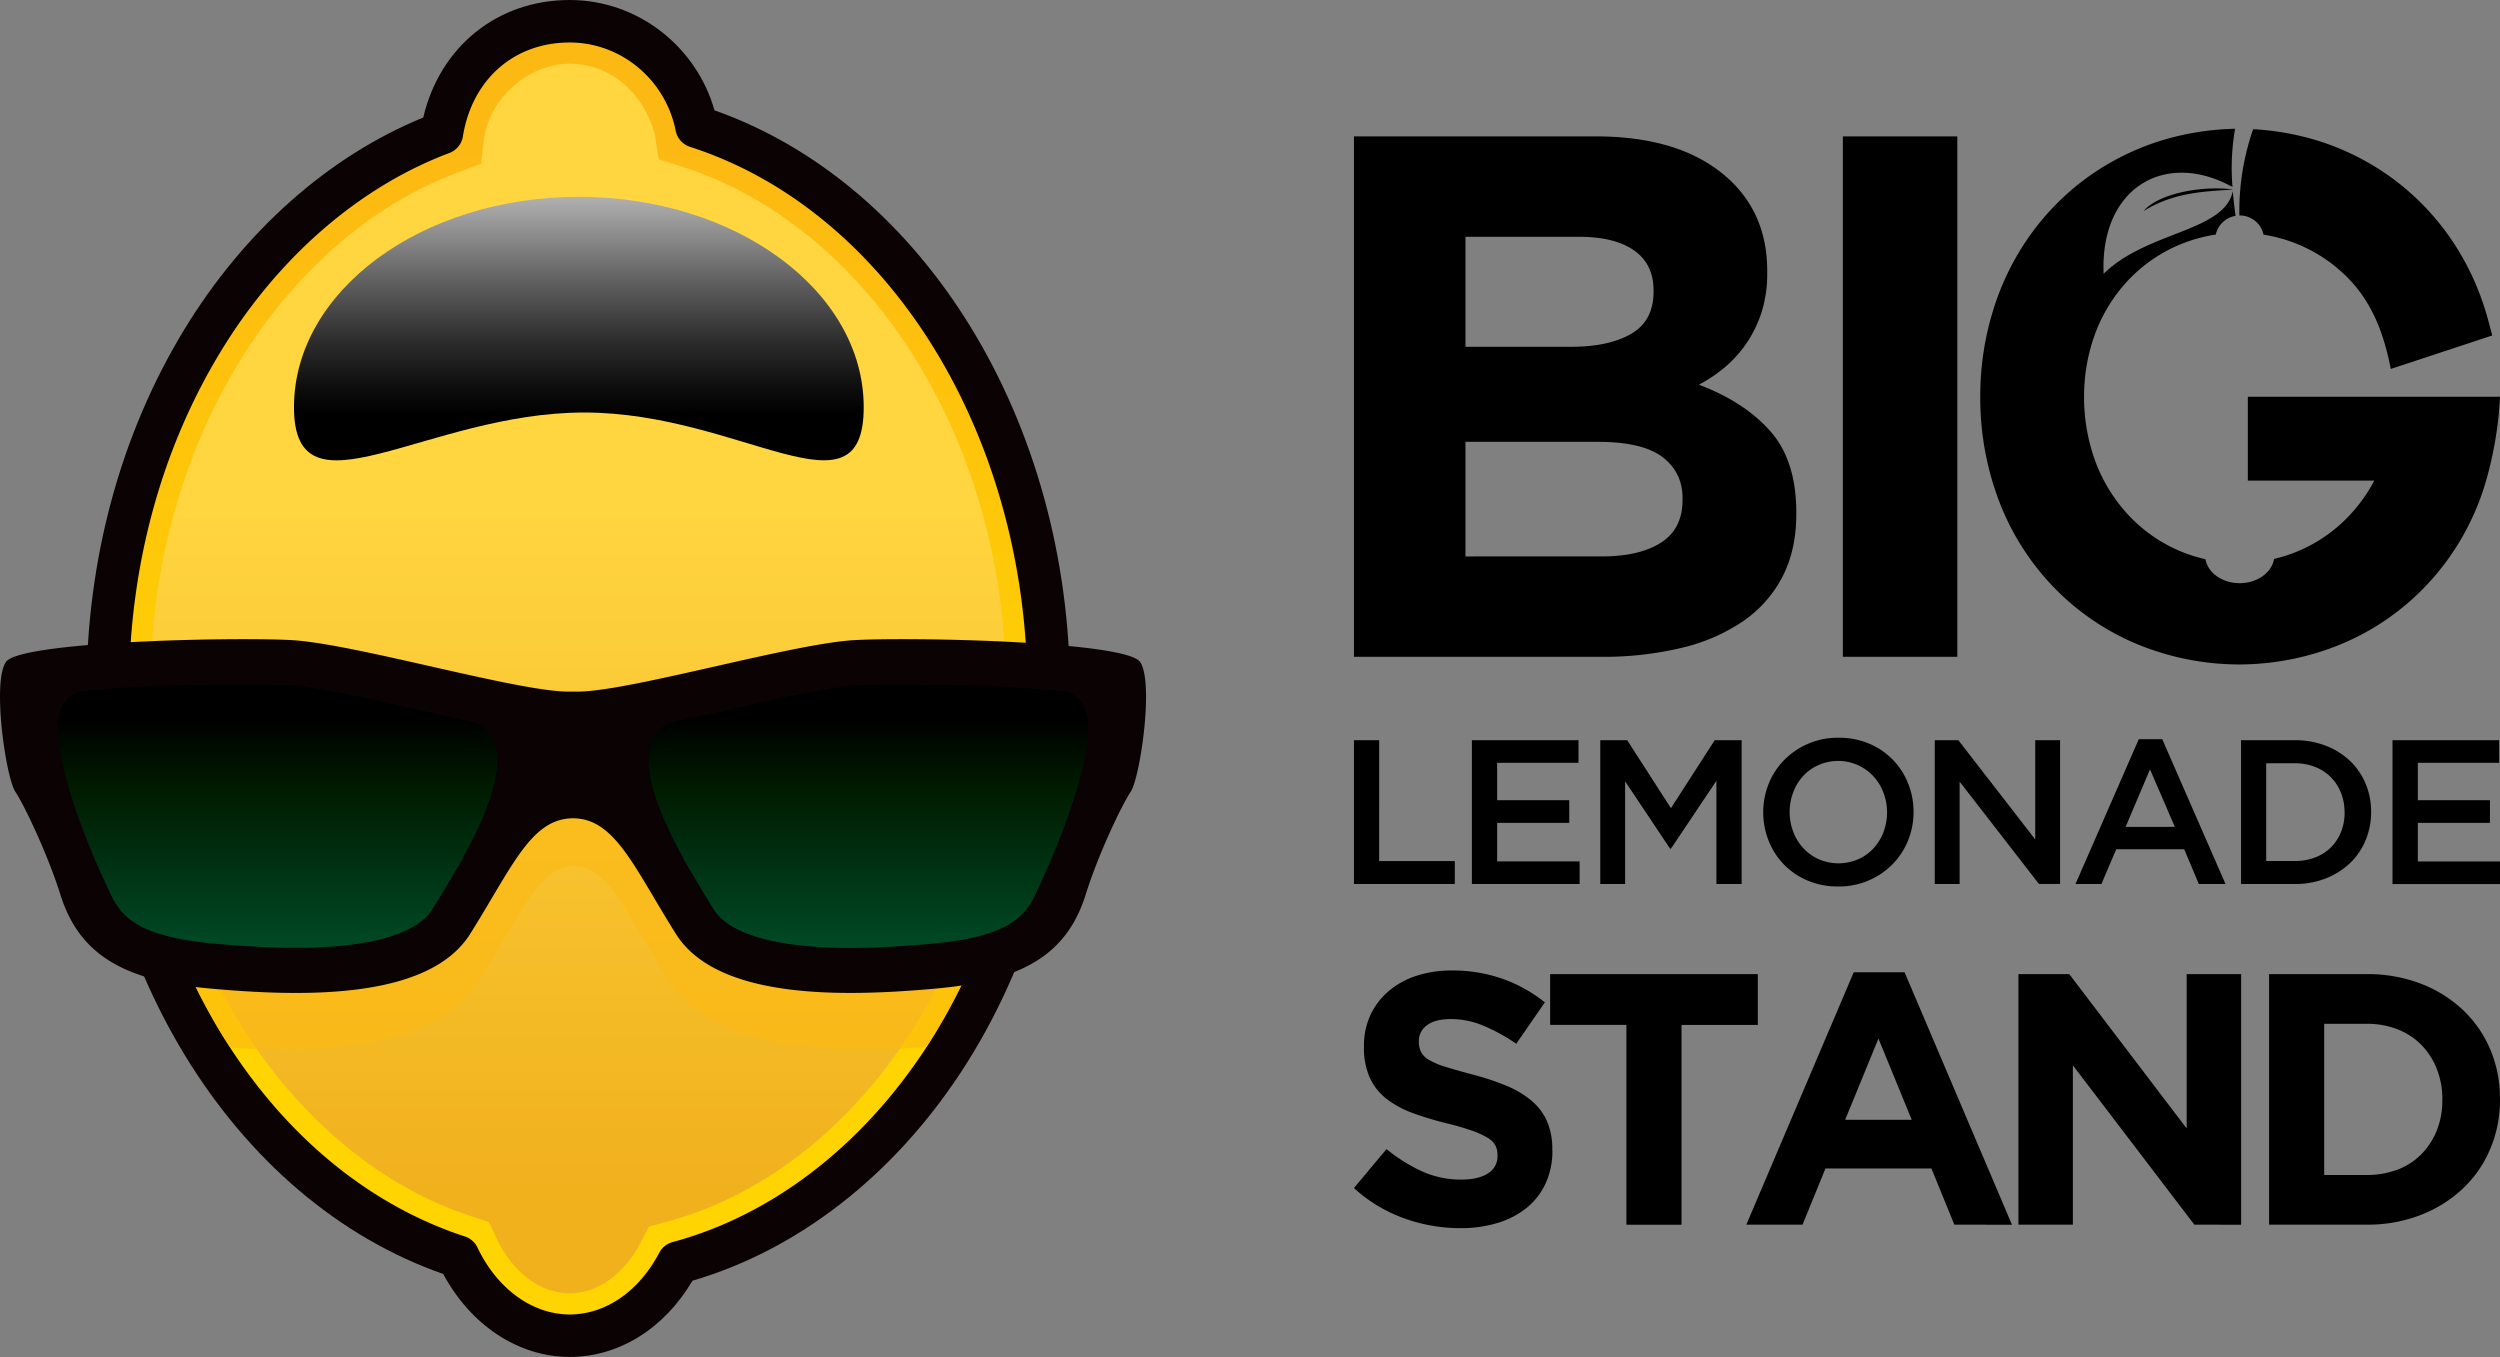
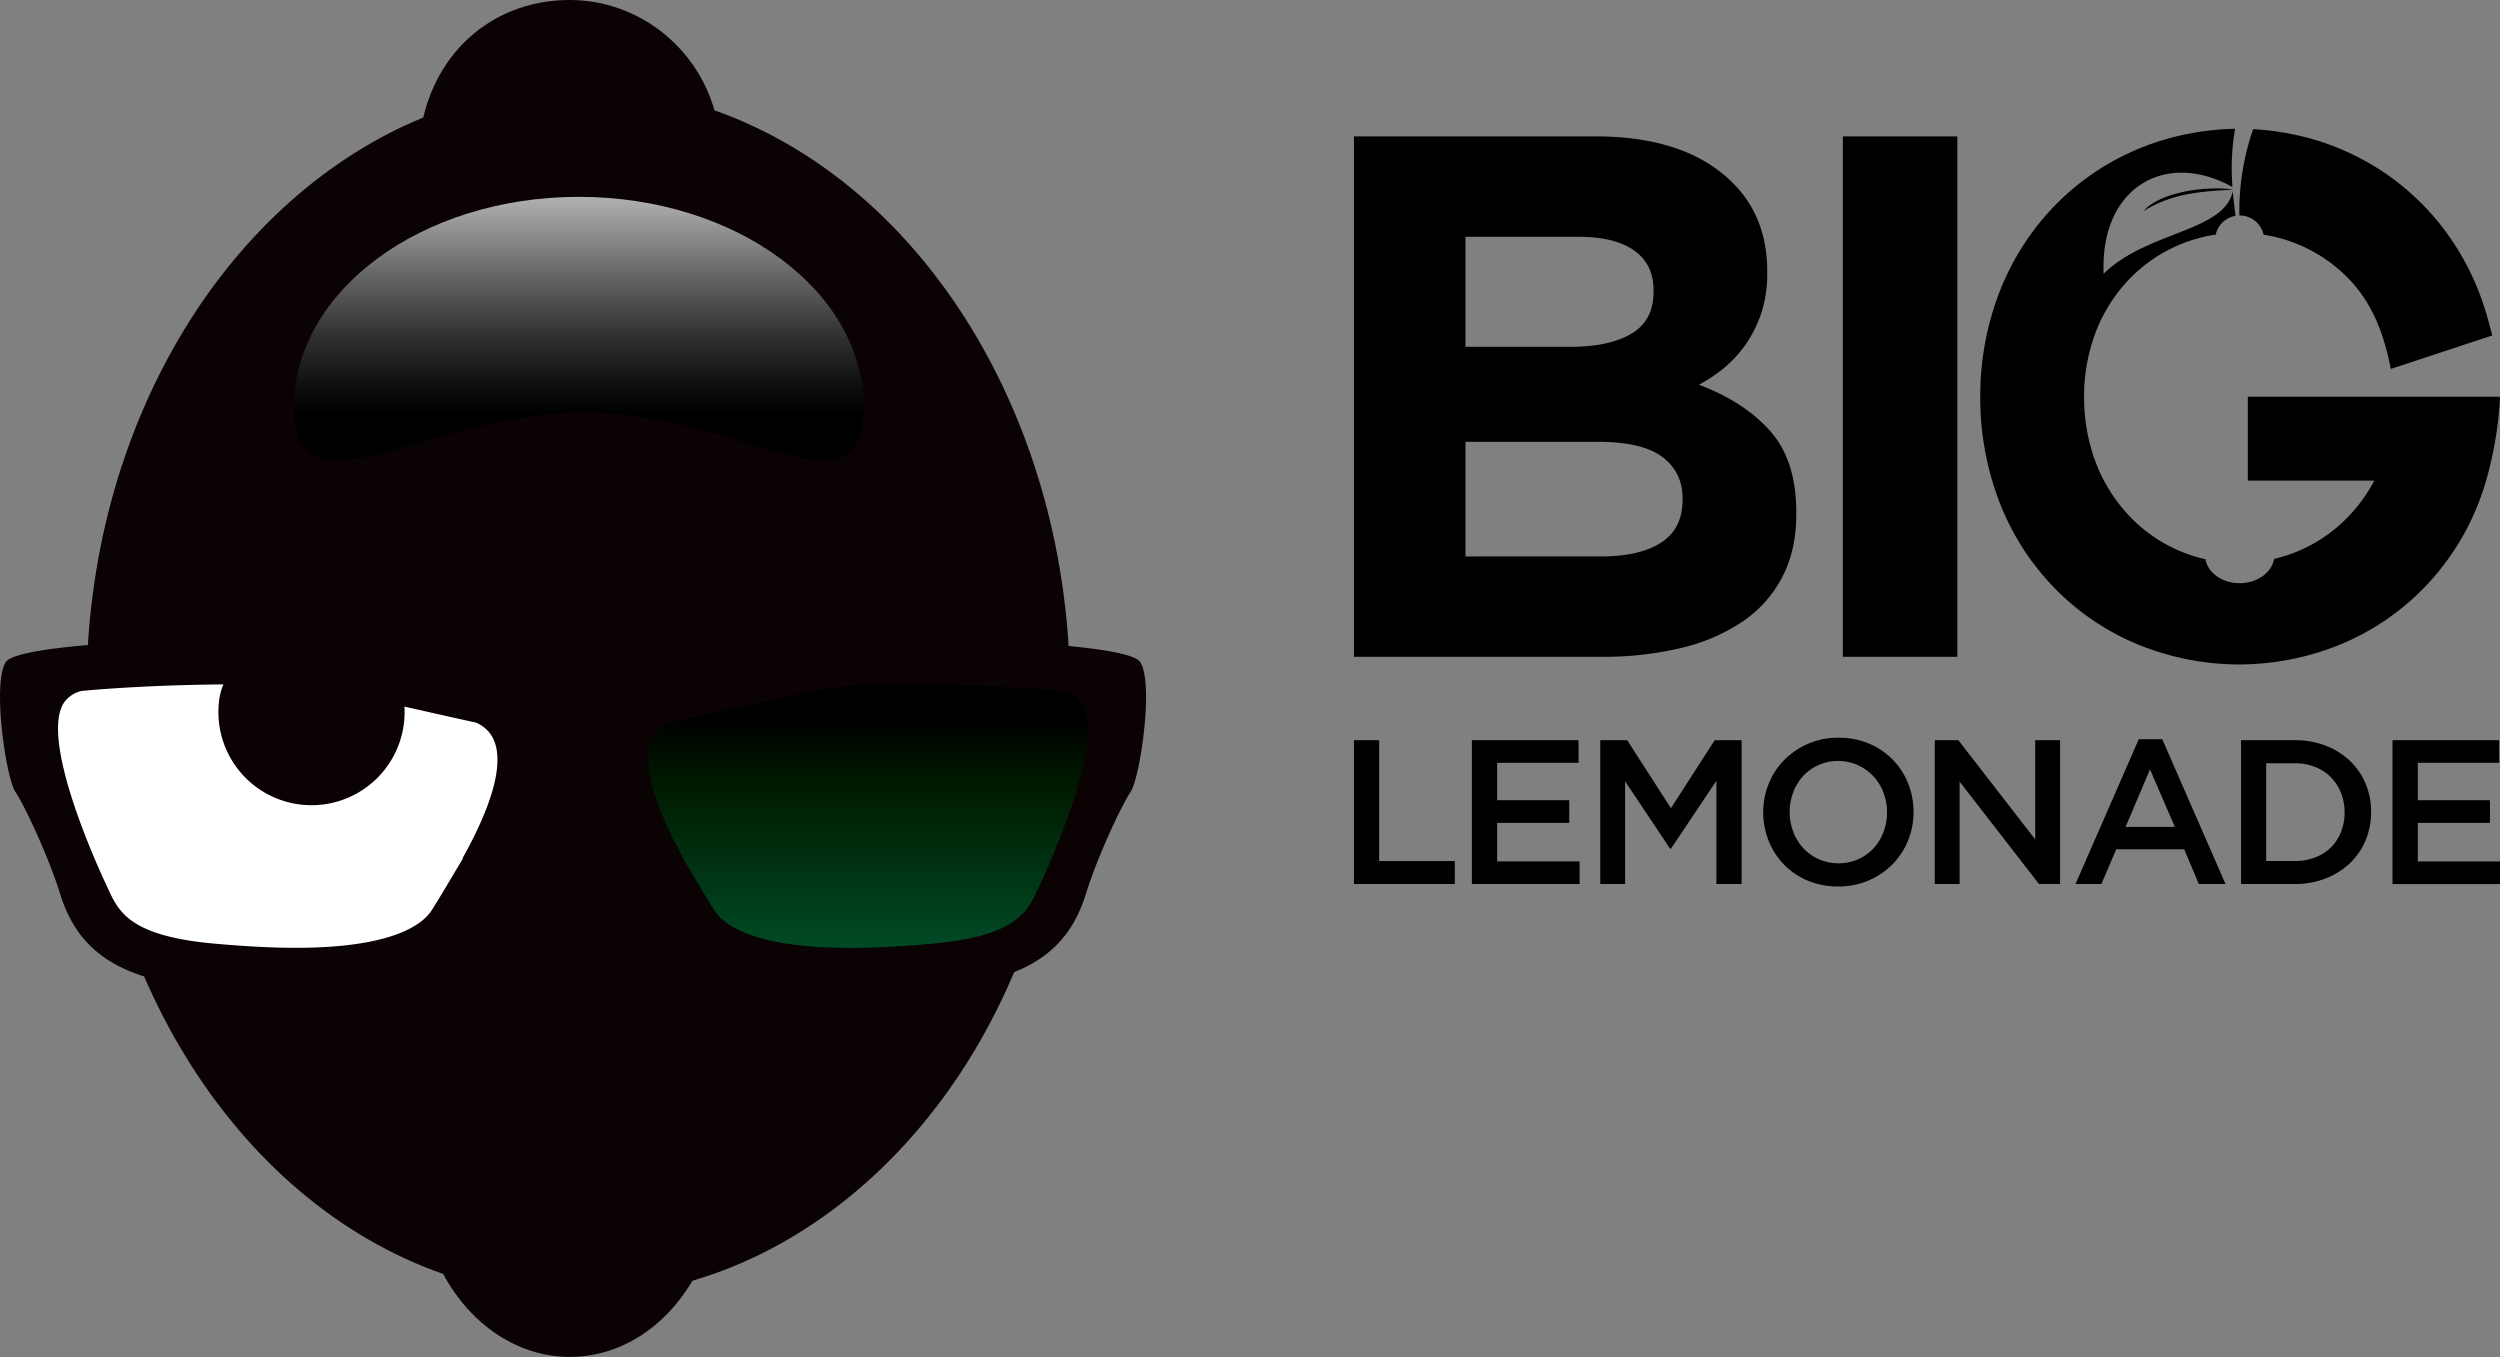
<svg xmlns="http://www.w3.org/2000/svg" xmlns:xlink="http://www.w3.org/1999/xlink" viewBox="0 0 1090.7 592.04">
  <rect x="0" y="0" width="1090.7" height="592.04" fill="#808080" stroke="none" />
  <defs>
    <style>.cls-1{isolation:isolate;}.cls-2{fill-rule:evenodd;}.cls-3{fill:#0a0203;}.cls-4{fill:url(#linear-gradient);}.cls-5{fill:url(#linear-gradient-2);}.cls-6{mix-blend-mode:screen;fill:url(#linear-gradient-3);}.cls-7{fill:#fdb913;opacity:0.61;}.cls-10,.cls-7,.cls-9{mix-blend-mode:multiply;}.cls-8{fill:#fff;}.cls-9{fill:url(#linear-gradient-4);}.cls-10{fill:url(#linear-gradient-5);}</style>
    <linearGradient id="linear-gradient" x1="252.27" y1="573.47" x2="252.27" y2="18.57" gradientUnits="userSpaceOnUse">
      <stop offset="0.36" stop-color="#ffd400" />
      <stop offset="0.92" stop-color="#fdb913" />
    </linearGradient>
    <linearGradient id="linear-gradient-2" x1="252.27" y1="564.24" x2="252.27" y2="27.8" gradientUnits="userSpaceOnUse">
      <stop offset="0.08" stop-color="#f0b11d" />
      <stop offset="0.64" stop-color="#ffd540" />
    </linearGradient>
    <linearGradient id="linear-gradient-3" x1="846.84" y1="290" x2="846.84" y2="162.17" gradientTransform="matrix(0.9, 0, 0, 1, -513.12, -109.33)" gradientUnits="userSpaceOnUse">
      <stop offset="0" />
      <stop offset="0.09" stop-color="#0d0d0d" />
      <stop offset="0.26" stop-color="#2f2f2f" />
      <stop offset="0.48" stop-color="#676767" />
      <stop offset="0.75" stop-color="#b3b3b3" />
      <stop offset="1" stop-color="#fff" />
    </linearGradient>
    <linearGradient id="linear-gradient-4" x1="121.21" y1="418.78" x2="121.21" y2="293.28" gradientUnits="userSpaceOnUse">
      <stop offset="0" stop-color="#004d28" />
      <stop offset="0.6" stop-color="#001b00" />
      <stop offset="0.84" />
    </linearGradient>
    <linearGradient id="linear-gradient-5" x1="378.79" y1="418.78" x2="378.79" y2="293.28" xlink:href="#linear-gradient-4" />
  </defs>
  <title>Asset 1</title>
  <g class="cls-1">
    <g id="Layer_2" data-name="Layer 2">
      <g id="Layer_1-2" data-name="Layer 1">
        <path d="M783.69,224.27v-.65q0-22.71-11.35-35.52T741.2,167.84a63.41,63.41,0,0,0,11.51-7.78,51.7,51.7,0,0,0,9.41-10.54A53.52,53.52,0,0,0,768.61,136,55.43,55.43,0,0,0,771,118.86v-.65q0-26.92-19.95-42.82t-55-15.89H590.7V286.55h108a145.18,145.18,0,0,0,34.87-3.89A80.56,80.56,0,0,0,760.5,271a53,53,0,0,0,17.19-19.46q6-11.68,6-27.25Zm70.25,62.28V59.5H804V286.55ZM721.41,127.29q0,12.65-9.73,18.33t-26.27,5.68H639.35v-48h49.3q15.89,0,24.33,6t8.43,17.35v.65Zm12.65,90.82q0,12.65-9.41,18.65t-25.95,6H639.35v-50h57.74q19.46,0,28.22,6.65t8.76,18Z" />
        <path class="cls-2" d="M1035.84,209.67H980.68V173.1h110c-.52,14.35-4.09,33.18-9.42,46.54a110.92,110.92,0,0,1-24,37.11A108.76,108.76,0,0,1,1021,281.19a117.31,117.31,0,0,1-43.95,8.7h-.29a117.34,117.34,0,0,1-44-8.71,108.72,108.72,0,0,1-36.22-24.43,110.9,110.9,0,0,1-24-37.12,126.88,126.88,0,0,1-8.59-46.4v-.12a126.31,126.31,0,0,1,5.68-37.94,114.09,114.09,0,0,1,15.92-32.35,110.28,110.28,0,0,1,24.56-25,111.53,111.53,0,0,1,31.43-16.06,118.25,118.25,0,0,1,33.59-5.58,100.06,100.06,0,0,0-1.14,25.42c-29.17-16.24-57.83.11-56.22,37.86,18.77-18.58,52.85-18.35,56.35-36.09.3,3.6.72,7.2,1.21,10.8h0a10.62,10.62,0,0,0-8.64,8.17,66.69,66.69,0,0,0-16,4.5,66,66,0,0,0-21.66,14.86,69.29,69.29,0,0,0-14.51,22.69,78.91,78.91,0,0,0-5.28,28.77,80.91,80.91,0,0,0,5.28,29.08,70.32,70.32,0,0,0,14.52,22.94A65.54,65.54,0,0,0,962,243.94l.19,0c1,5.92,7.29,10.49,14.94,10.49s14-4.62,15-10.58a65.55,65.55,0,0,0,32.62-18.7,68.59,68.59,0,0,0,11.12-15.51Zm-61.67-127c-12.38-1.72-32,1.29-39,9.42,13.11-8.15,26.18-8.53,39-9.38v0ZM983,56.37A108.75,108.75,0,0,0,977,94h.16a10.61,10.61,0,0,1,10.37,8.37,66,66,0,0,1,37.22,19.3c10.5,10.9,15.37,24.33,18.31,39.29l44.26-14.6-1.55-5.86q-.72-2.72-1.57-5.39a114.08,114.08,0,0,0-15.92-32.33,110.28,110.28,0,0,0-24.56-25,111.4,111.4,0,0,0-31.4-16.05A117.14,117.14,0,0,0,983,56.37Z" />
        <path d="M590.7,385.68h44v-10h-33V322.93h-11v62.75Zm98-62.75H642.15v62.75h47v-9.86H653.17V359h31.46V349.1H653.17V332.79h35.5v-9.86Zm60.14,17.75v45h11V322.93H748.1L729,352.6l-19.09-29.67H698.17v62.75H709V340.86l19.63,29.4H729l19.81-29.58Zm86,13.54a32.82,32.82,0,0,0-2.42-12.55,31.15,31.15,0,0,0-17-17.25,33.55,33.55,0,0,0-13.27-2.56,32.71,32.71,0,0,0-23.66,9.64,31.54,31.54,0,0,0-6.81,10.35,33.77,33.77,0,0,0,0,25.1,31.15,31.15,0,0,0,17,17.25,33.58,33.58,0,0,0,13.27,2.55,32.67,32.67,0,0,0,23.66-9.64,31.52,31.52,0,0,0,6.81-10.35,32.8,32.8,0,0,0,2.42-12.55Zm-11.56.18a23.9,23.9,0,0,1-1.57,8.65,21.84,21.84,0,0,1-4.35,7.08,20.29,20.29,0,0,1-6.68,4.75,21.68,21.68,0,0,1-17.16,0,20.89,20.89,0,0,1-6.77-4.84,21.91,21.91,0,0,1-4.39-7.13,24.61,24.61,0,0,1,0-17.3,21.79,21.79,0,0,1,4.35-7.08,20.23,20.23,0,0,1,6.68-4.75,21.07,21.07,0,0,1,23.93,4.88,22,22,0,0,1,4.39,7.13,23.91,23.91,0,0,1,1.57,8.65Zm64.72,11.92-33.61-43.39H844.1v62.75h10.84V341l34.6,44.64h9.23V322.93H887.93v43.39Zm55.4-43.83H933.11L905.5,385.68H916.8l6.46-15.15h29.67l6.37,15.15h11.65l-27.61-63.19Zm5.56,38.27h-21.6L938,335.66l10.85,25.1Zm85.51-6.54a31.48,31.48,0,0,0-2.42-12.37,29.17,29.17,0,0,0-6.86-9.95,31.87,31.87,0,0,0-10.58-6.59,37.09,37.09,0,0,0-13.49-2.38h-23.4v62.75h23.4a36.45,36.45,0,0,0,13.49-2.42,32.41,32.41,0,0,0,10.58-6.63,29.1,29.1,0,0,0,6.86-10,31.81,31.81,0,0,0,2.42-12.42Zm-11.56.18a22.72,22.72,0,0,1-1.57,8.56,19.88,19.88,0,0,1-4.39,6.72,19.59,19.59,0,0,1-6.86,4.39,24.55,24.55,0,0,1-9,1.57H988.69V333h12.37a23.89,23.89,0,0,1,9,1.61,19.81,19.81,0,0,1,6.86,4.48,20.4,20.4,0,0,1,4.39,6.77,22.72,22.72,0,0,1,1.57,8.56Zm67.41-31.46h-46.52v62.75h47v-9.86h-35.95V359h31.46V349.1h-31.46V332.79h35.5Z" />
-         <path d="M677.23,502v-.31A30.54,30.54,0,0,0,675,489.31a25,25,0,0,0-6.72-9,41.16,41.16,0,0,0-10.93-6.56,111.22,111.22,0,0,0-14.76-4.92q-7-1.87-11.64-3.28a34.49,34.49,0,0,1-7.26-3,9.22,9.22,0,0,1-3.67-3.51,9.88,9.88,0,0,1-1-4.61v-.31a8.31,8.31,0,0,1,3.52-6.8q3.51-2.73,10.54-2.73a36.71,36.71,0,0,1,14.06,2.89,79.14,79.14,0,0,1,14.37,7.89L674,437.29A64.08,64.08,0,0,0,655.44,427a65.41,65.41,0,0,0-22.1-3.59,48.62,48.62,0,0,0-15.46,2.34,35.49,35.49,0,0,0-12.11,6.72,30.78,30.78,0,0,0-7.89,10.39,31.52,31.52,0,0,0-2.81,13.51v.31a31.8,31.8,0,0,0,2.58,13.59,25,25,0,0,0,7.26,9.14,42.25,42.25,0,0,0,11.4,6.17,136.56,136.56,0,0,0,15,4.53,116.17,116.17,0,0,1,11.17,3.28,34.44,34.44,0,0,1,6.72,3.12,8.67,8.67,0,0,1,3.28,3.36,9.48,9.48,0,0,1,.86,4.14v.31a8.61,8.61,0,0,1-4.14,7.58q-4.14,2.73-11.64,2.73A41.17,41.17,0,0,1,620.3,511a71.42,71.42,0,0,1-15.39-9.68l-14.21,17a64.9,64.9,0,0,0,21.87,13.2,72.41,72.41,0,0,0,24.52,4.3,55,55,0,0,0,16.24-2.26A37.4,37.4,0,0,0,666,527a29.67,29.67,0,0,0,8.28-10.62,33.63,33.63,0,0,0,3-14.45Zm89.66-54.83H733.62v87.16H709.57V447.13H676.3V425h90.6v22.18Zm110.9,87.16L830.93,424.17H808.75L761.89,534.29h24.52l10-24.52h46.23l10,24.52Zm-43.74-45.77H805l14.53-35.46,14.53,35.46Zm143.7,45.77V425H954v67.32L902.79,425H880.61V534.29h23.74V464.78l53,69.51Zm112.93-54.67v-.31a54.31,54.31,0,0,0-4.22-21.48,51.13,51.13,0,0,0-11.95-17.26,55.51,55.51,0,0,0-18.43-11.48,64.61,64.61,0,0,0-23.51-4.14H989.95V534.29h42.64a63.57,63.57,0,0,0,23.51-4.22,56.55,56.55,0,0,0,18.43-11.56,51,51,0,0,0,11.95-17.34,54.88,54.88,0,0,0,4.22-21.56Zm-25.15.31a34.84,34.84,0,0,1-2.42,13.28,31.53,31.53,0,0,1-6.72,10.31,28.86,28.86,0,0,1-10.39,6.72,37.16,37.16,0,0,1-13.43,2.34H1014V446.66h18.59a36.08,36.08,0,0,1,13.43,2.42,29.75,29.75,0,0,1,10.39,6.8,31.17,31.17,0,0,1,6.72,10.46,35.63,35.63,0,0,1,2.42,13.28Z" />
        <path class="cls-3" d="M248.54,592c-22.32,0-43.15-13.77-55.17-36.19C101.53,523.72,37.71,420,37.71,301.9c0-57.49,14.74-112.13,42.61-158,26.16-43.06,63.07-75.78,104.34-92.63C191.89,20.38,217,0,248.54,0c29.4,0,55.15,19.94,63.18,48.14C403.31,80.49,466.83,183.93,466.83,301.9c0,60.34-16.95,119.32-47.72,166.08-29.8,45.28-71.24,77.38-117,90.77C289.76,579.68,270,592,248.54,592Z" />
-         <path class="cls-4" d="M248.54,573.47c-16.25,0-31.66-11.18-40.22-29.19a9.27,9.27,0,0,0-5.5-4.84C116.54,511.29,56.28,413.61,56.28,301.9c0-54.09,13.8-105.39,39.91-148.36,25-41.21,60.5-72,99.86-86.79a9.28,9.28,0,0,0,5.9-7.21c4-24.89,22.31-41,46.59-41,22.39,0,41.84,16.21,46.25,38.53a9.29,9.29,0,0,0,6.27,7C387.73,92,448.26,189.78,448.26,301.9c0,56.75-15.86,112.11-44.66,155.87-28.12,42.73-67.25,72.6-110.17,84.12a9.27,9.27,0,0,0-5.82,4.66C278.79,563.41,264.18,573.47,248.54,573.47Z" />
-         <path class="cls-5" d="M248.54,564.24c-12.84,0-24.76-8.95-31.88-23.93l-3.42-7.19-7.57-2.47c-38.93-12.7-74.29-41.78-99.55-81.87-26.57-42.17-40.61-93-40.61-146.88,0-52.4,13.34-102,38.57-143.57,24-39.44,57.78-68.9,95.21-82.94l10.51-3.94,1.36-11.15c2.53-17.17,19.08-32.5,37.37-32.5,17.78,0,32.12,12.75,37.06,30.35l1.76,11.29,10.87,3.49c39.09,12.56,74.59,41.6,100,81.77C424.91,196.93,439,247.83,439,301.9c0,55-15.31,108.53-43.14,150.8C369,493.55,331.78,522,291,533l-7.84,2.1-3.77,7.19C272.23,556,260.68,564.24,248.54,564.24Z" />
        <path class="cls-6" d="M376.82,177.67c0,50.7-53.37,2.29-122,2.3s-126.55,48.42-126.56-2.28,55.63-91.81,124.28-91.81S376.83,127,376.82,177.67Z" />
-         <path class="cls-7" d="M377.4,457.81c8.23,0,17-.33,26.82-1,28.4-43.61,44-98.56,44-154.9q0-9.46-.58-18.77c-14.94-.71-31.19-1.1-46.37-1.1-8.86,0-16.4.14-21.8.41C364.82,283.18,339,289,314,294.68c-24.71,5.59-50.26,11.37-61.55,11.37l-1.08,0h-.1l-.63,0H250a7.89,7.89,0,0,0-.82,0l-.8,0c-11.29,0-36.84-5.78-61.55-11.37-25-5.65-50.82-11.5-65.51-12.24-5.4-.27-12.94-.41-21.8-.41-13.95,0-28.79.34-42.69.94q-.57,9.4-.58,18.94c0,58.14,16.34,112.44,44.17,155.15,8.32.51,15.87.76,23,.76,44.88,0,72.91-9.9,85.69-30.26,3.73-5.95,7.13-11.67,10.13-16.73,13.19-22.24,20-32.94,31.1-33s18,10.76,31.18,33c3,5.05,6.39,10.78,10.12,16.73,12.79,20.37,40.82,30.26,85.7,30.26Z" />
        <path class="cls-8" d="M129,418.78c-10.44,0-21.82-.58-35.83-1.83-37.15-3.31-44.78-13.79-50.91-27.13l-.74-1.61c-9.37-20-29.84-68.3-17.67-85.08a18.17,18.17,0,0,1,10.41-6.77,5.44,5.44,0,0,1,.82-.14c19.71-1.86,45.64-2.93,71.14-2.93,8,0,15,.13,19.73.37,12.16.61,36.91,6.21,58.75,11.15,8.54,1.93,16.52,3.74,24.06,5.36a5.07,5.07,0,0,1,1,.32A19.81,19.81,0,0,1,221,322.57c3.87,11.53-.75,29.32-13.73,52.91a5.2,5.2,0,0,1-.64,1.59q-2.15,3.55-4.3,7.19c-2.92,4.92-5.94,10-9.39,15.51C187.47,408.44,172,418.78,129,418.78Z" />
        <path class="cls-8" d="M371,418.78c-42.92,0-58.42-10.33-63.87-19-3.45-5.5-6.46-10.59-9.38-15.51-1.44-2.42-2.87-4.82-4.31-7.19a5.27,5.27,0,0,1-.64-1.59c-13-23.59-17.61-41.38-13.73-52.91a19.82,19.82,0,0,1,11.17-12.1,5,5,0,0,1,1-.32c7.57-1.63,15.91-3.51,24-5.34,21.91-5,46.67-10.56,58.83-11.17,4.72-.24,11.73-.37,19.73-.37,25.5,0,51.43,1.07,71.14,2.93a5.43,5.43,0,0,1,.82.14,18.16,18.16,0,0,1,10.41,6.76c12.17,16.78-8.31,65.09-17.67,85.08l-.74,1.61c-6.12,13.35-13.76,23.82-50.91,27.13C392.78,418.2,381.39,418.78,371,418.78Z" />
        <path class="cls-3" d="M176.52,310.68a40.61,40.61,0,0,1-81.23,0c0-22.43,16.11-25.7,38.54-25.7S176.52,288.24,176.52,310.68Z" />
        <path class="cls-3" d="M405.95,310.68a40.61,40.61,0,0,1-81.23,0c0-22.43,16.11-25.7,38.54-25.7S405.95,288.24,405.95,310.68Z" />
-         <path class="cls-9" d="M129,418.78c-10.44,0-21.82-.58-35.83-1.83-37.15-3.31-44.78-13.79-50.91-27.13l-.74-1.61c-9.37-20-29.84-68.3-17.67-85.08a18.17,18.17,0,0,1,10.41-6.77,5.44,5.44,0,0,1,.82-.14c19.71-1.86,45.64-2.93,71.14-2.93,8,0,15,.13,19.73.37,12.16.61,36.91,6.21,58.75,11.15,8.54,1.93,16.52,3.74,24.06,5.36a5.07,5.07,0,0,1,1,.32A19.81,19.81,0,0,1,221,322.57c3.87,11.53-.75,29.32-13.73,52.91a5.2,5.2,0,0,1-.64,1.59q-2.15,3.55-4.3,7.19c-2.92,4.92-5.94,10-9.39,15.51C187.47,408.44,172,418.78,129,418.78Z" />
        <path class="cls-10" d="M371,418.78c-42.92,0-58.42-10.33-63.87-19-3.45-5.5-6.46-10.59-9.38-15.51-1.44-2.42-2.87-4.82-4.31-7.19a5.27,5.27,0,0,1-.64-1.59c-13-23.59-17.61-41.38-13.73-52.91a19.82,19.82,0,0,1,11.17-12.1,5,5,0,0,1,1-.32c7.57-1.63,15.91-3.51,24-5.34,21.91-5,46.67-10.56,58.83-11.17,4.72-.24,11.73-.37,19.73-.37,25.5,0,51.43,1.07,71.14,2.93a5.43,5.43,0,0,1,.82.14,18.16,18.16,0,0,1,10.41,6.76c12.17,16.78-8.31,65.09-17.67,85.08l-.74,1.61c-6.12,13.35-13.76,23.82-50.91,27.13C392.78,418.2,381.39,418.78,371,418.78Z" />
        <path class="cls-3" d="M497.4,288.79c-6.14-8.86-96.83-10.91-124.11-9.55s-98.74,22.5-121.38,22.5c-.47,0-1,0-1.54,0v0h-.75v0c-.53,0-1.07,0-1.54,0-22.63,0-94.1-21.14-121.38-22.5s-118,.69-124.11,9.55,0,50.46,4.09,56.6S21,373.27,26.22,389.93c8.09,26.07,27,37.92,65.71,41.38,38.19,3.41,94.79,5.46,113.2-23.87S231.68,357.1,250,357c18.32.11,26.51,21.2,44.88,50.45s75,27.28,113.19,23.87c38.72-3.46,57.62-15.31,65.71-41.38,5.17-16.67,15.44-38.4,19.53-44.54S503.54,297.66,497.4,288.79ZM201.76,374.5l.34-.16q-2.17,3.58-4.33,7.24c-2.92,4.92-5.93,10-9.32,15.39-3.88,6.18-16.75,16.54-59.41,16.54-10.27,0-21.51-.58-35.37-1.81-39-3.48-42.31-15-47.35-25.74C42,376.81,17,321.64,28.15,306.21a12.9,12.9,0,0,1,7.46-4.76c17.56-1.66,43.1-2.91,70.65-2.91,7.9,0,14.82.13,19.47.36,11.72.59,36.27,6.14,57.93,11,8.43,1.91,16.51,3.73,24,5.35C227.09,323.78,211.89,356.42,201.76,374.5ZM453.67,386c-5,10.76-8.3,22.25-47.35,25.74-13.86,1.24-25.1,1.81-35.36,1.81-42.66,0-55.53-10.36-59.41-16.54-3.38-5.39-6.4-10.47-9.31-15.39q-2.17-3.66-4.34-7.24l.33.16c-10.12-18.07-25.33-50.72-5.93-59.2,7.53-1.62,15.61-3.44,24-5.35,21.66-4.9,46.2-10.46,57.93-11,4.65-.23,11.56-.36,19.47-.36,27.55,0,53.09,1.25,70.65,2.91a12.9,12.9,0,0,1,7.46,4.76C483,321.64,458,376.81,453.67,386Z" />
      </g>
    </g>
  </g>
</svg>